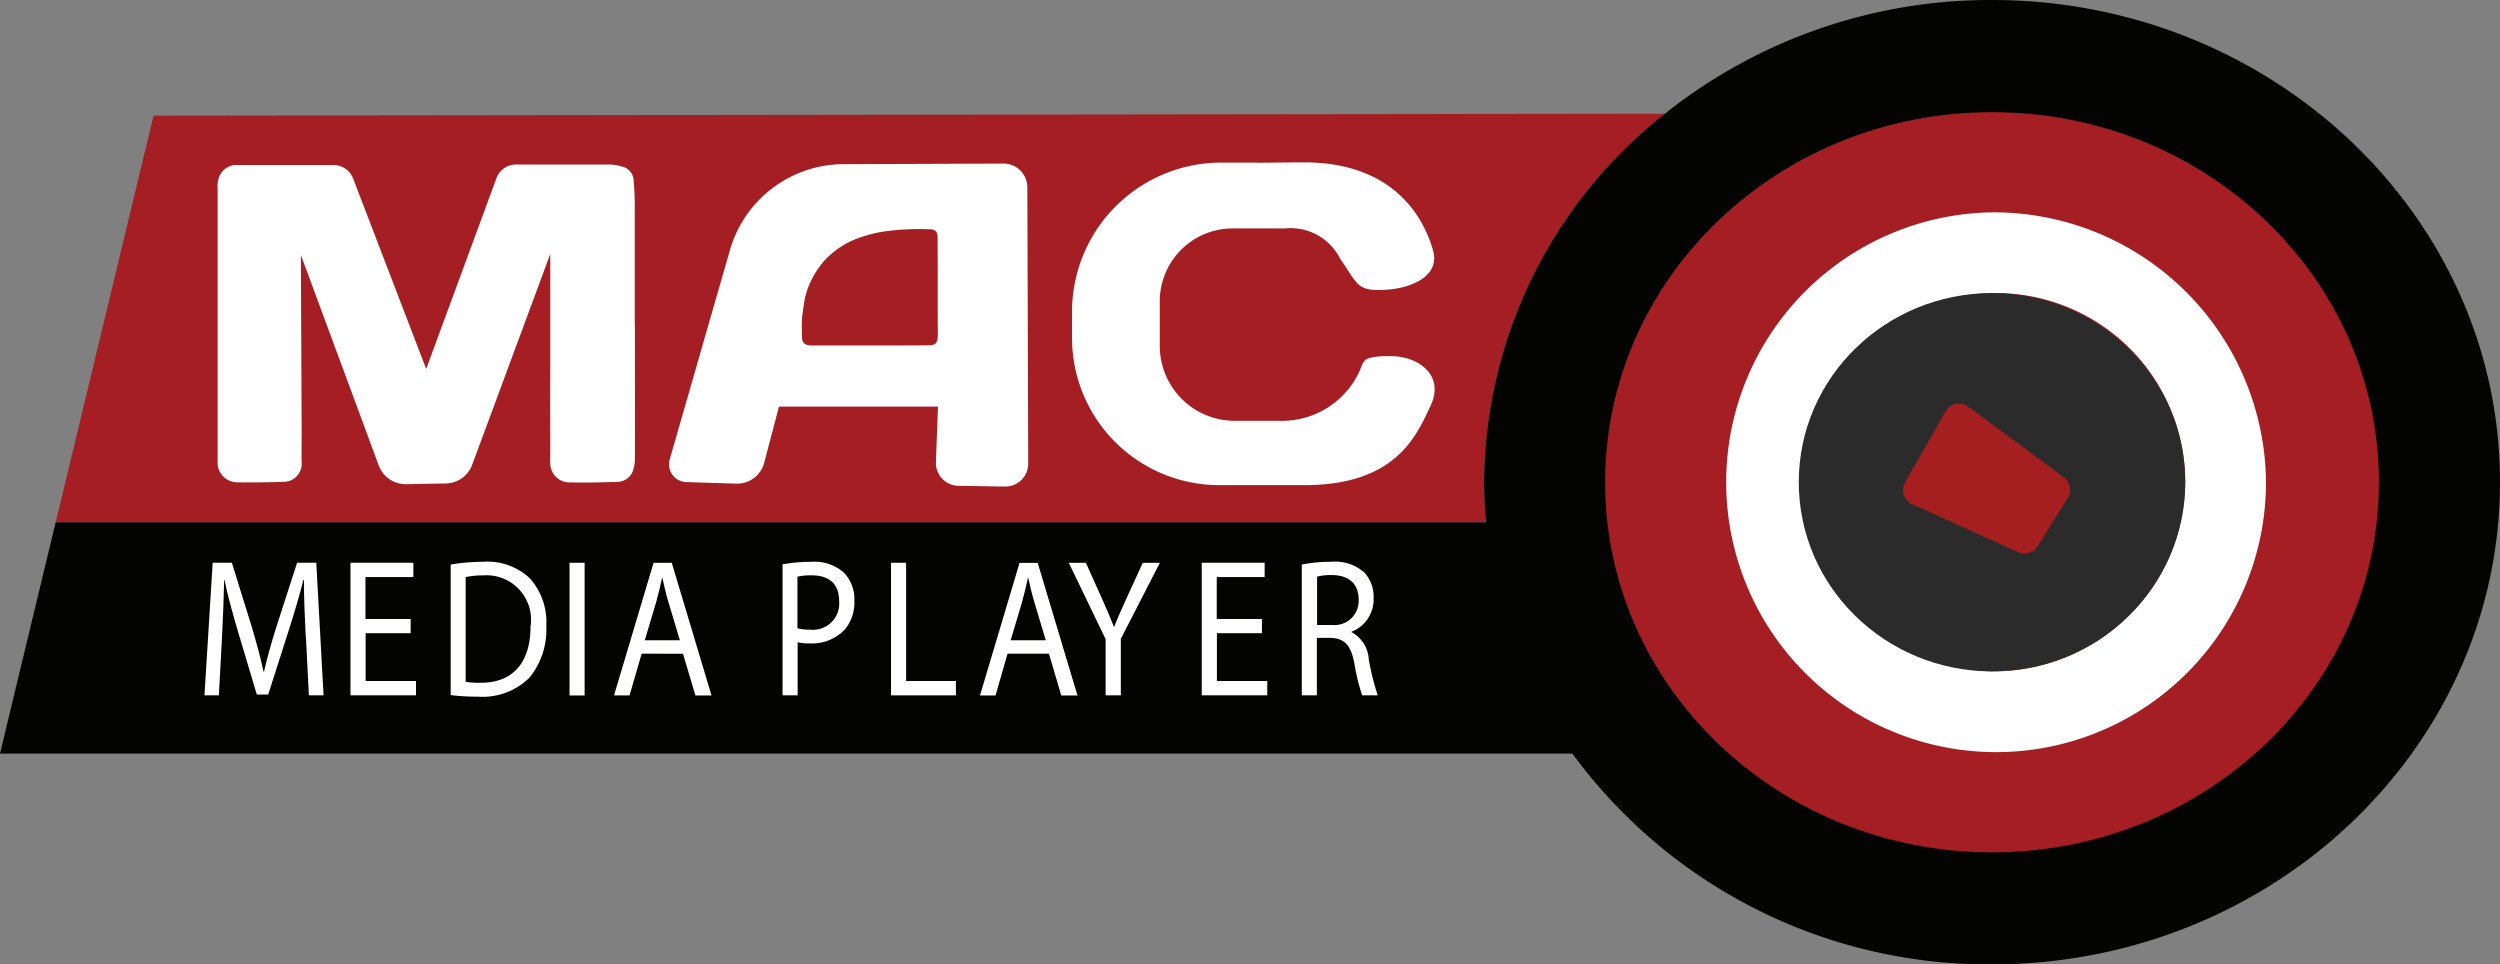
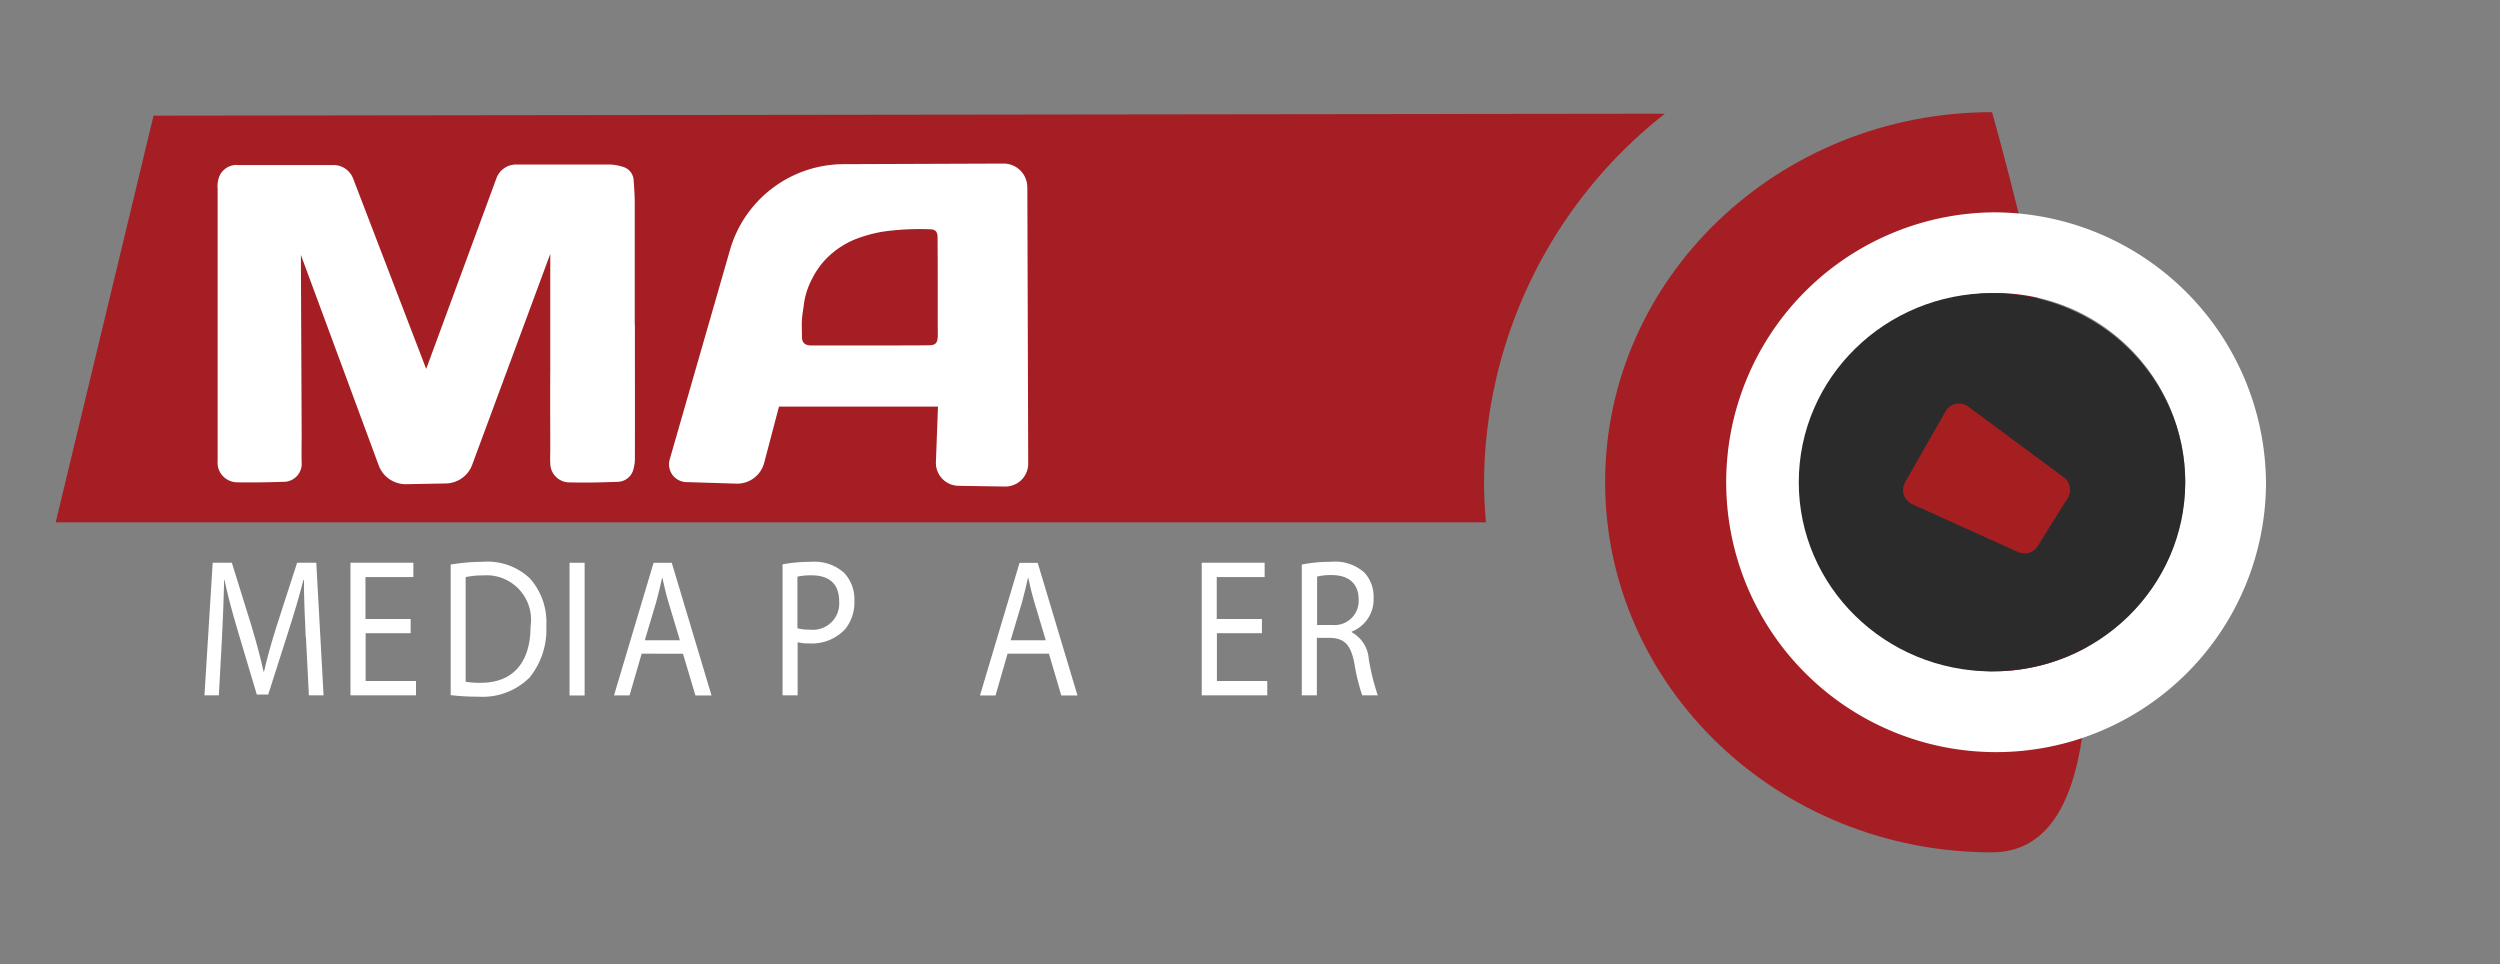
<svg xmlns="http://www.w3.org/2000/svg" width="121.694" height="46.944" viewBox="0 0 121.694 46.944">
  <rect x="0" y="0" width="121.694" height="46.944" fill="#808080" stroke="none" />
  <defs>
    <style>.a{fill:#a41e23;}.b{fill:#030301;}.c{fill:#fff;}.d{fill:#2b2b2b;}.e{fill:#a51f20;}</style>
  </defs>
  <path class="a" d="M77.807,34.838A22.975,22.975,0,0,1,86.61,16.9l-73.568.095L8.28,36.79H77.9c-.056-.645-.092-1.294-.092-1.952Z" transform="translate(-5.568 -11.365)" />
-   <path class="b" d="M96.966,0A25.416,25.416,0,0,0,81.042,5.535a22.975,22.975,0,0,0-8.8,17.938c0,.658.036,1.307.092,1.952H2.709L0,36.683H76.539A25.107,25.107,0,0,0,96.966,46.944c13.635,0,24.728-10.53,24.728-23.474S110.6,0,96.966,0Z" />
-   <path class="a" d="M257.393,16.67c10.4,0,18.833,8.064,18.833,18.014S267.795,52.7,257.393,52.7,238.56,44.634,238.56,34.684s8.43-18.014,18.833-18.014" transform="translate(-160.426 -11.21)" />
+   <path class="a" d="M257.393,16.67S267.795,52.7,257.393,52.7,238.56,44.634,238.56,34.684s8.43-18.014,18.833-18.014" transform="translate(-160.426 -11.21)" />
  <path class="c" d="M268.677,31.56A13.138,13.138,0,1,0,282.013,44.7,13.253,13.253,0,0,0,268.677,31.56Zm0,22.344a9.209,9.209,0,1,1,9.406-9.207A9.31,9.31,0,0,1,268.677,53.9Z" transform="translate(-171.71 -21.223)" />
  <ellipse class="d" cx="9.406" cy="9.207" rx="9.406" ry="9.207" transform="translate(87.56 14.267)" />
  <path class="e" d="M286.012,60.126l4.648,3.442a.755.755,0,0,1,.19,1.009l-1.464,2.339a.755.755,0,0,1-.953.288l-5.155-2.332a.755.755,0,0,1-.344-1.064l1.968-3.452a.756.756,0,0,1,1.107-.233Z" transform="translate(-190.198 -40.331)" />
  <path class="c" d="M33.286,24.47a.919.919,0,0,0-.838.517,1.312,1.312,0,0,0-.1.648V38.861a1.193,1.193,0,0,0,.029.36.975.975,0,0,0,.94.7q1.12.015,2.237-.026a.874.874,0,0,0,.884-.933c-.013-.481,0-.963,0-1.441L36.4,28.852,40.19,39.1a1.4,1.4,0,0,0,1.333.911l1.936-.036a1.39,1.39,0,0,0,1.281-.911l3.8-10.261v5.558c-.01,1.33,0,2.663,0,3.993,0,.206-.016.416,0,.622a.931.931,0,0,0,.973.947c.76.023,1.523,0,2.286-.026a.808.808,0,0,0,.76-.521,1.9,1.9,0,0,0,.1-.648c.007-2.155,0-4.313,0-6.469h-.007V26.363c0-.373-.023-.743-.052-1.117a.722.722,0,0,0-.527-.685,2.4,2.4,0,0,0-.642-.111H46.875a1.018,1.018,0,0,0-.956.668L42.5,34.4l-3.557-9.269a1.023,1.023,0,0,0-.953-.655h-4.7Z" transform="translate(-21.754 -16.442)" />
  <g transform="translate(9.953 27.348)">
    <path class="c" d="M35.319,87.252c-.043-.9-.092-1.982-.085-2.787h-.026c-.193.757-.429,1.562-.714,2.45l-1,3.131h-.557l-.917-3.072c-.269-.911-.5-1.742-.655-2.509h-.016c-.016.806-.059,1.887-.108,2.853l-.151,2.768h-.7l.4-6.455h.933l.969,3.121c.236.8.429,1.5.573,2.175h.026c.144-.652.344-1.359.6-2.175l1.009-3.121h.933l.354,6.455h-.714l-.144-2.833Z" transform="translate(-30.39 -83.587)" />
    <path class="c" d="M55.028,87.062h-2.2v2.325H55.28v.7H52.09V83.63h3.062v.7H52.82v2.04h2.2v.688Z" transform="translate(-44.983 -83.587)" />
    <path class="c" d="M66.98,83.634a9.367,9.367,0,0,1,1.556-.134,3,3,0,0,1,2.3.806,3.2,3.2,0,0,1,.8,2.319,3.7,3.7,0,0,1-.816,2.509,3.242,3.242,0,0,1-2.509.93,10.824,10.824,0,0,1-1.33-.075V83.641Zm.734,5.705a3.983,3.983,0,0,0,.74.049c1.566,0,2.414-1,2.414-2.738a2.164,2.164,0,0,0-2.3-2.489,3.785,3.785,0,0,0-.858.085V89.34Z" transform="translate(-54.996 -83.5)" />
    <path class="c" d="M85.384,83.64V90.1H84.65V83.64Z" transform="translate(-66.879 -83.594)" />
    <path class="c" d="M92.606,88.065l-.59,2.031H91.26l1.926-6.455h.884L96.006,90.1h-.783l-.606-2.031Zm1.86-.652-.557-1.857c-.128-.423-.21-.806-.295-1.179H93.6c-.085.383-.177.776-.285,1.169l-.557,1.867Z" transform="translate(-71.324 -83.594)" />
    <path class="c" d="M116.29,83.624A7.611,7.611,0,0,1,117.7,83.5a2.139,2.139,0,0,1,1.592.537,1.86,1.86,0,0,1,.5,1.349,2.066,2.066,0,0,1-.439,1.379,2.194,2.194,0,0,1-1.733.707,2.165,2.165,0,0,1-.59-.059V90h-.734V83.621Zm.734,3.111a2.125,2.125,0,0,0,.606.066,1.277,1.277,0,0,0,1.421-1.379c0-.891-.531-1.264-1.34-1.264a2.857,2.857,0,0,0-.691.065v2.509Z" transform="translate(-88.156 -83.5)" />
-     <path class="c" d="M132.43,83.633h.734v5.755h2.424v.7H132.43V83.63Z" transform="translate(-99.01 -83.587)" />
    <path class="c" d="M146.986,88.065,146.4,90.1h-.757l1.926-6.455h.884l1.936,6.455H149.6L149,88.065Zm1.86-.652-.557-1.857c-.128-.423-.21-.806-.295-1.179h-.016c-.085.383-.177.776-.285,1.169l-.557,1.867h1.71Z" transform="translate(-107.893 -83.594)" />
-     <path class="c" d="M160.642,90.1V87.364L158.85,83.65h.832l.8,1.782c.219.488.386.881.563,1.33h.016c.16-.423.354-.842.573-1.33l.816-1.782h.832l-1.9,3.7V90.1h-.74Z" transform="translate(-116.776 -83.601)" />
    <path class="c" d="M181.548,87.062h-2.2v2.325H181.8v.7h-3.19V83.63h3.062v.7H179.34v2.04h2.2v.688Z" transform="translate(-130.065 -83.587)" />
    <path class="c" d="M193.483,83.634a6.8,6.8,0,0,1,1.405-.134,2.132,2.132,0,0,1,1.641.527,1.727,1.727,0,0,1,.445,1.225,1.682,1.682,0,0,1-1.068,1.647v.029a1.6,1.6,0,0,1,.832,1.3A11.49,11.49,0,0,0,197.178,90h-.757a9.4,9.4,0,0,1-.38-1.543c-.167-.891-.472-1.225-1.137-1.254h-.691V90h-.734V83.638Zm.734,2.941h.75a1.176,1.176,0,0,0,1.281-1.225c0-.832-.531-1.2-1.3-1.205a2.777,2.777,0,0,0-.724.075v2.355Z" transform="translate(-140.064 -83.5)" />
  </g>
  <path class="c" d="M116.867,25.46a1.155,1.155,0,0,0-1.156-1.15l-7.792.029a5.773,5.773,0,0,0-5.525,4.176l-2.935,10.2a.865.865,0,0,0,.8,1.1l2.443.075a1.358,1.358,0,0,0,1.356-1.012l.721-2.738h7.739l-.1,2.7a1.115,1.115,0,0,0,1.1,1.156l2.26.036a1.114,1.114,0,0,0,1.133-1.117l-.043-13.455ZM112.5,32.79c-.013.2-.069.357-.38.364-.56.01-1.123.007-1.683.01H106.35c-.3,0-.449-.131-.452-.4,0-.288-.02-.576,0-.865.016-.262.069-.524.1-.786a3.68,3.68,0,0,1,.38-1.169,3.99,3.99,0,0,1,.635-.933,4.18,4.18,0,0,1,1.569-1.051,6.961,6.961,0,0,1,1.225-.331,12.439,12.439,0,0,1,2.26-.121c.3-.007.429.085.432.39.01,1.4.007,2.8.007,4.205,0,.229.01.459,0,.688Z" transform="translate(-66.86 -16.348)" />
-   <path class="c" d="M168.357,24.143h-1.765A7.261,7.261,0,0,0,159.33,31.4h0v1.274a7.169,7.169,0,0,0,7.169,7.169h4.13c4.477,0,5.46-2.4,6.151-3.858s-.527-2.384-1.857-2.42-1.366.255-1.366.255a.473.473,0,0,0-.124.213,4.149,4.149,0,0,1-3.966,2.679h-2.217a3.65,3.65,0,0,1-3.649-3.649V30.893a3.548,3.548,0,0,1,3.547-3.547H169.7a2.7,2.7,0,0,1,2.692,1.494c.835,1.166.747,1.582,2.185,1.494s2.656-.747,2.329-1.909-1.566-4.294-6.279-4.294c-.691,0-2.273.02-2.273.02Z" transform="translate(-107.146 -16.227)" />
</svg>